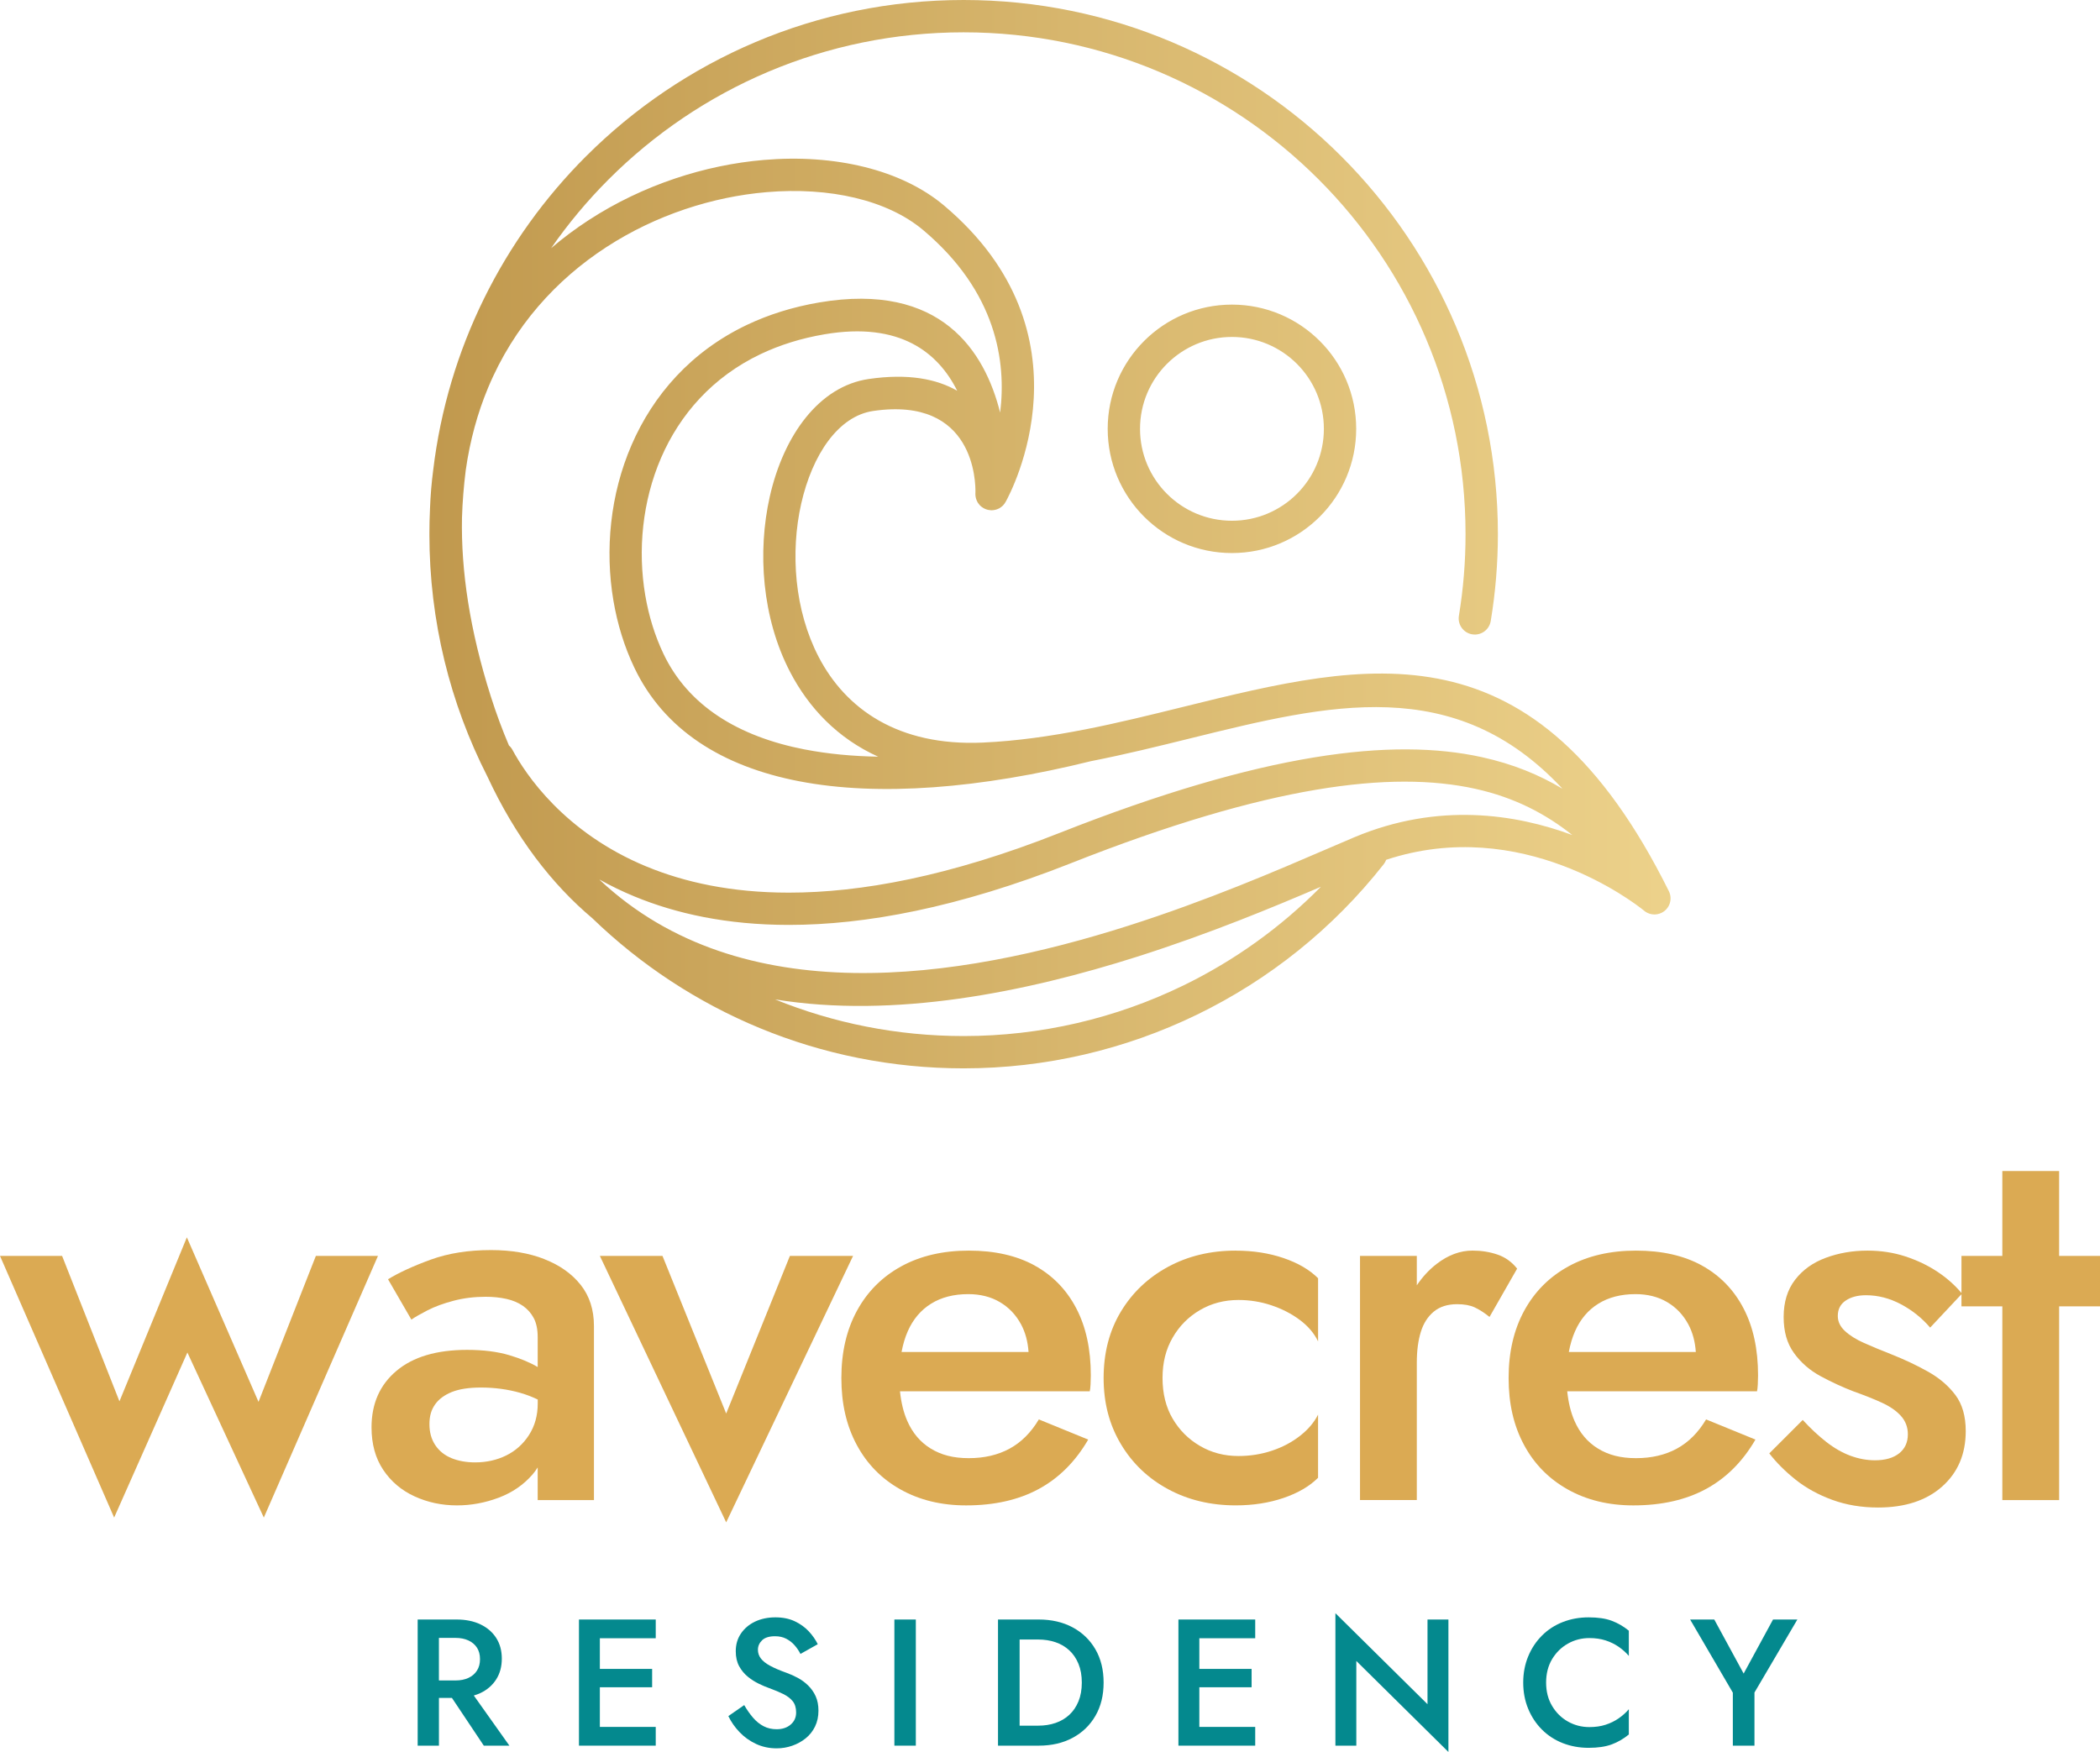
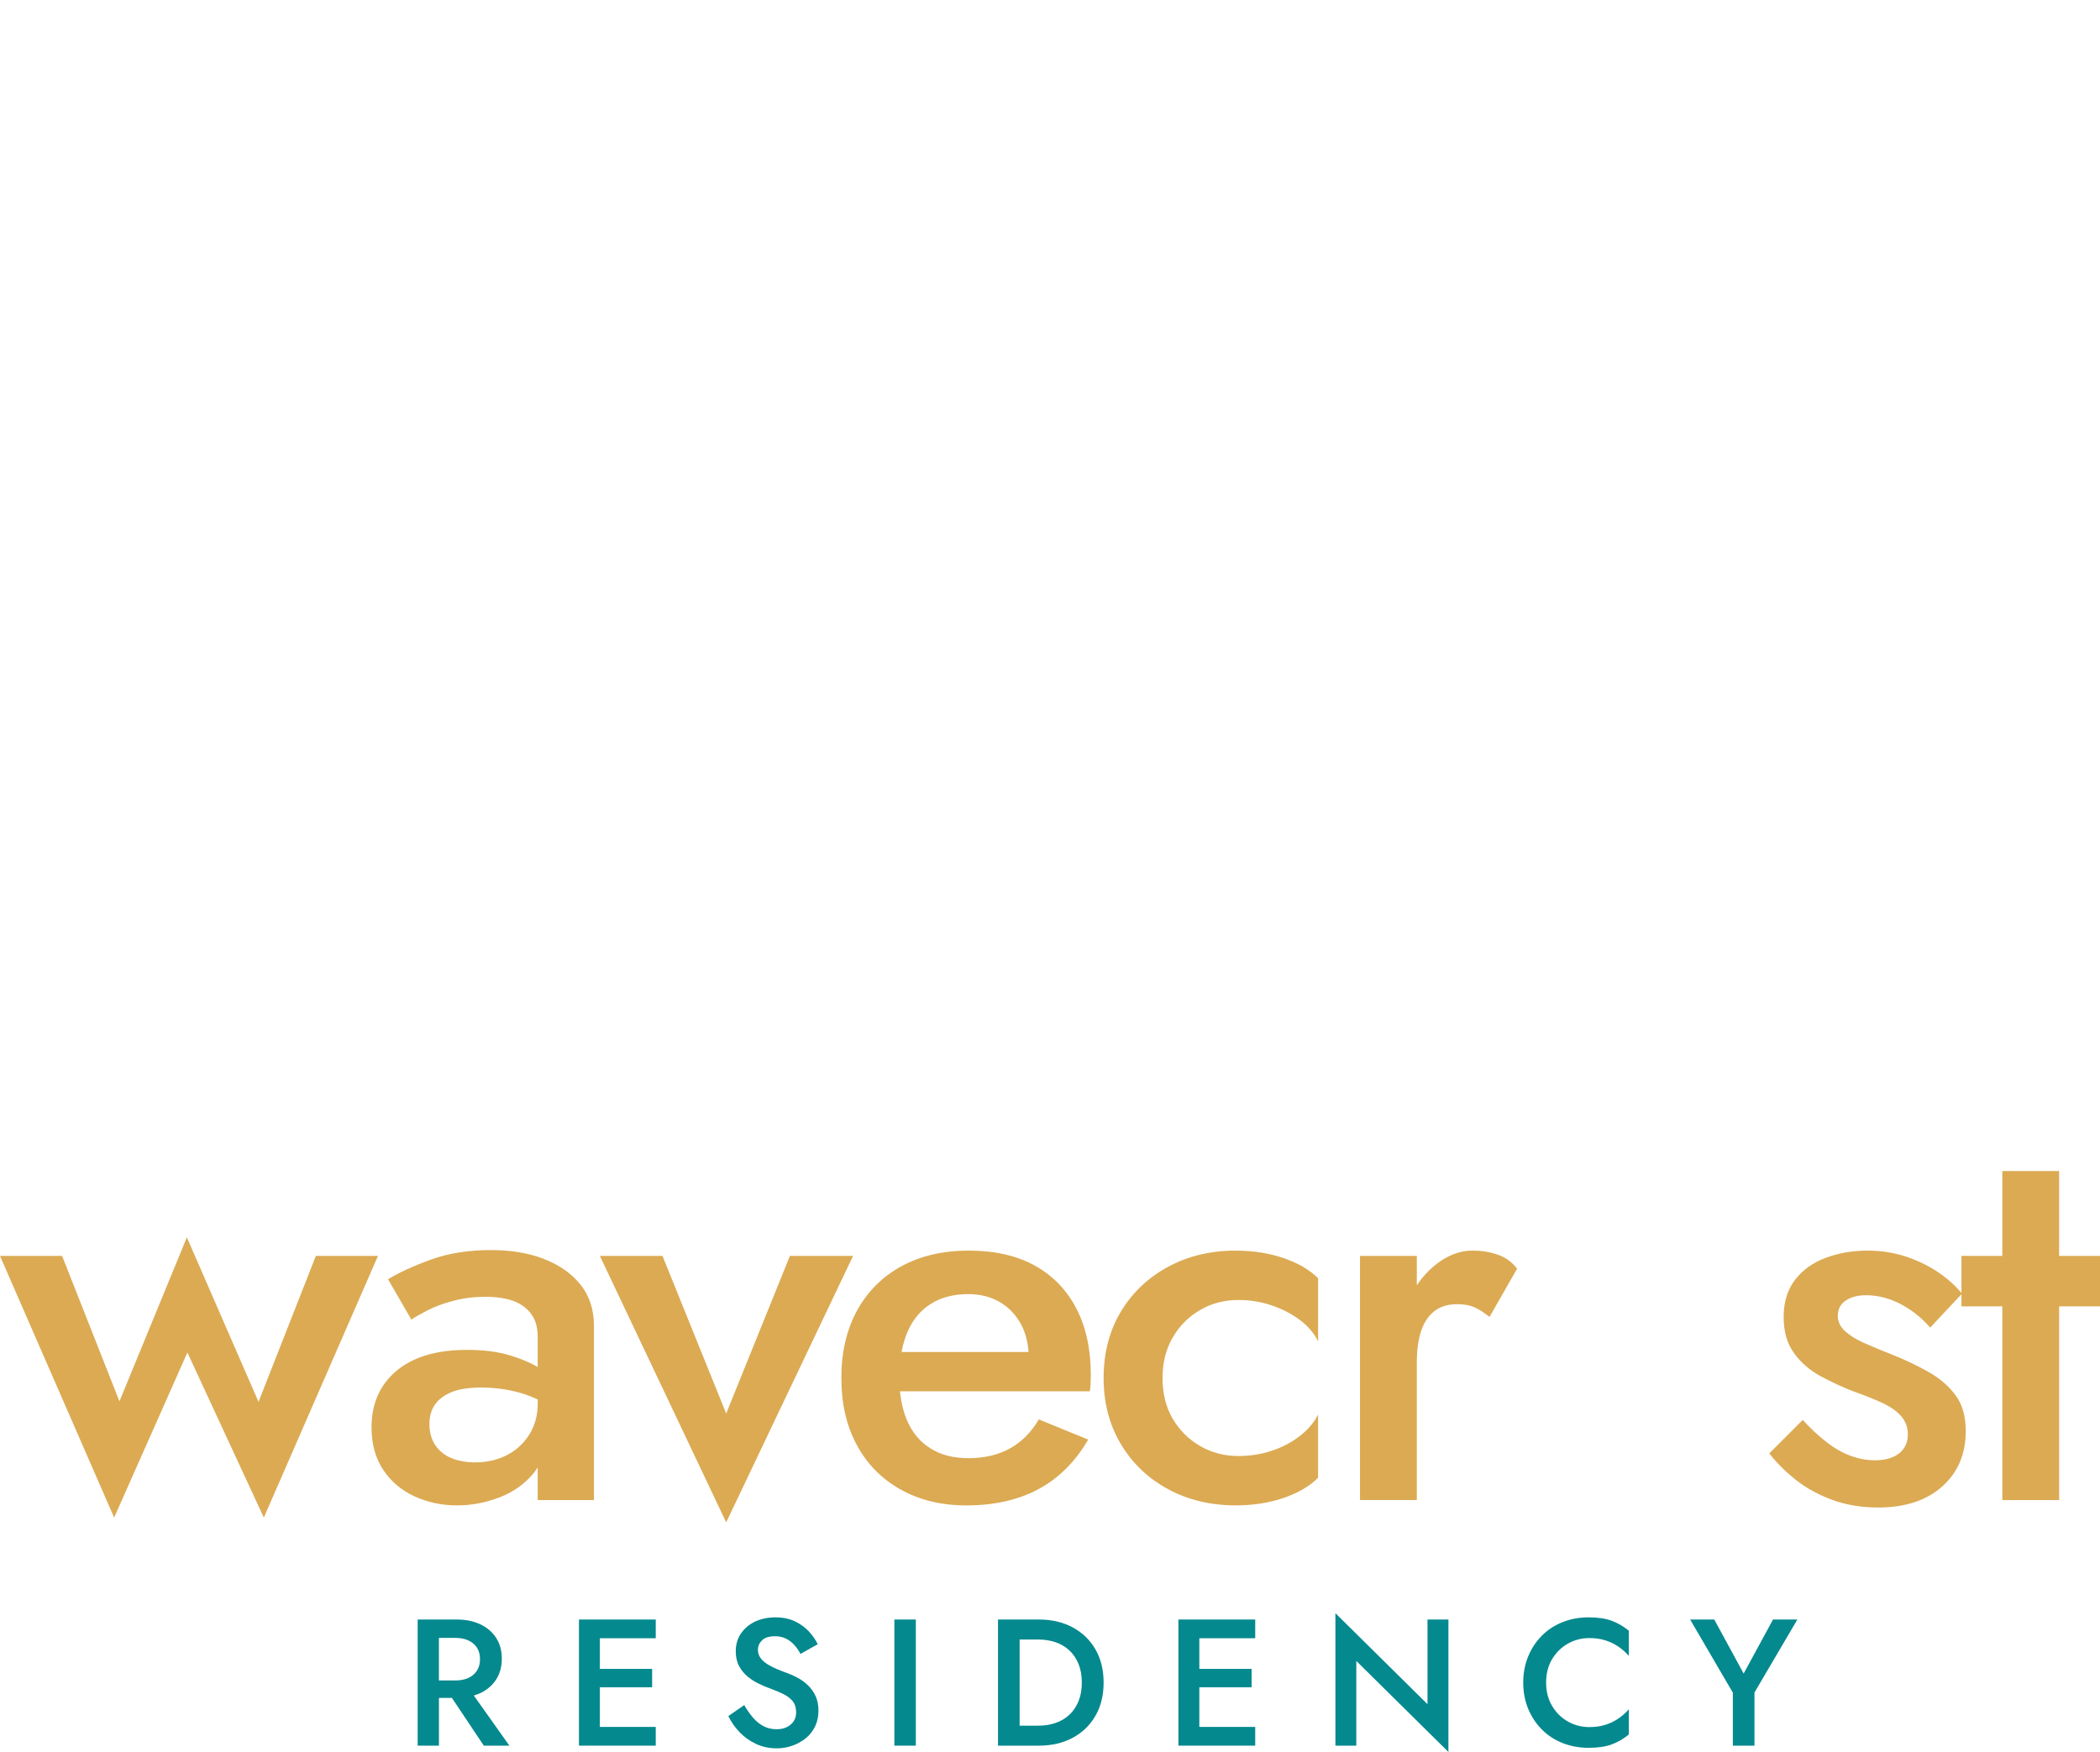
<svg xmlns="http://www.w3.org/2000/svg" id="Layer_2" data-name="Layer 2" viewBox="0 0 989.09 825.28">
  <defs>
    <style>      .cls-1 {        fill: url(#linear-gradient);      }      .cls-1, .cls-2, .cls-3, .cls-4 {        stroke-width: 0px;      }      .cls-2 {        fill: #04898e;      }      .cls-3 {        fill: none;      }      .cls-5 {        clip-path: url(#clippath);      }      .cls-4 {        fill: #dbaa53;      }    </style>
    <clipPath id="clippath">
      <path class="cls-3" d="M549.63,232.62c-7.84-7.83-12.68-18.65-12.68-30.61s4.84-22.77,12.68-30.61c7.84-7.83,18.66-12.68,30.61-12.68s22.78,4.85,30.62,12.68c7.83,7.84,12.68,18.66,12.68,30.61s-4.85,22.78-12.68,30.61c-7.84,7.84-18.66,12.68-30.62,12.68s-22.77-4.84-30.61-12.68M538.86,160.63c-10.59,10.59-17.14,25.22-17.14,41.37s6.55,30.79,17.14,41.38,25.22,17.14,41.38,17.14,30.79-6.55,41.38-17.14c10.59-10.59,17.14-25.22,17.14-41.38s-6.55-30.79-17.14-41.37c-10.59-10.59-25.22-17.14-41.38-17.14s-30.79,6.55-41.38,17.14M622.14,417.72c-18.98,19.23-40.96,34.92-64.9,46.55-31.78,15.45-67.06,23.77-103.36,23.77-31.41,0-61.4-6.13-88.82-17.26,56.21,9.14,117.97-3.38,170.86-20.22,33.99-10.83,63.9-23.27,86.23-32.85M504.41,406.62c93.3-36.87,151.06-43.69,190.3-35.08,18.84,4.14,33.48,11.98,45.84,21.81-26.64-9.87-63.11-15.56-102.62,1.03-3.51,1.47-8.22,3.51-13.43,5.75-22.86,9.86-55.97,24.13-93.17,35.98-80.22,25.55-182,40.8-248.57-21.35l-.42-.45c5.12,2.87,10.64,5.57,16.6,8.02,19.34,7.97,43.27,13.36,72.62,13.36,35.74,0,79.53-8,132.86-29.06M379.21,353.08c-31.54-6.1-55.12-20.66-66.75-45.16-4.02-8.46-6.9-17.78-8.55-27.51-3.6-21.22-1.39-44.3,7.48-64.79,8.78-20.27,24.15-38.04,46.97-48.87,8.88-4.21,18.88-7.4,30.07-9.29,35.53-6.02,53.45,8.69,62.41,26.61-9.55-5.49-22.93-8.27-41.67-5.54-23.34,3.4-40.05,26.45-46.6,55.38-2.94,13.02-3.86,27.3-2.4,41.46,1.47,14.27,5.34,28.46,11.96,41.17,8.82,16.94,22.39,31.28,41.48,39.9-12.26-.21-23.77-1.32-34.4-3.37M304.7,408.28c-39.1-16.11-57.24-43.76-63.31-55-.44-.83-1.01-1.53-1.68-2.12-3.07-7.22-5.92-14.87-8.51-23-10-31.4-14.1-59.45-13.61-84.3.24-7.55.84-15,1.77-22.35,2-14.14,5.61-27.07,10.51-38.82,12.14-29.1,32.28-51.04,55.67-66.25,23.48-15.27,50.23-23.77,75.48-25.92,29.68-2.53,56.98,3.68,73.88,17.94,34.45,29.07,39.14,61.86,36.16,85.9-7.23-28.85-27.83-61.61-85.13-51.9-12.63,2.14-23.97,5.76-34.06,10.55-26.43,12.55-44.24,33.12-54.41,56.61-10.08,23.27-12.6,49.38-8.55,73.29,1.88,11.12,5.18,21.78,9.8,31.49,13.92,29.32,41.31,46.59,77.64,53.61,37.75,7.3,85.39,3.43,137.5-9.46,16.02-3.14,31.7-7.01,47.08-10.81,64.99-16.05,124.23-30.66,174.99,23.81-10.8-6.47-23.21-11.65-38.01-14.89-41.93-9.2-102.58-2.34-199.1,35.79-51.51,20.35-93.4,28.05-127.29,28.04-27.11,0-49.1-4.92-66.82-12.22M275.94,73.7c-38.87,38.87-65.08,90.4-71.92,147.88-.76,5.81-1.26,11.8-1.49,17.97-.19,4.01-.29,8.03-.29,12.08,0,41.07,9.84,79.85,27.29,114.09,13.36,28.74,30.22,50.62,49.51,66.88,45.28,43.75,106.91,70.66,174.83,70.66,38.58,0,76.11-8.86,109.96-25.32,33.87-16.45,64.04-40.5,87.89-70.83.51-.65.89-1.35,1.16-2.09,63.82-21.1,116.92,20.3,121.24,23.78,2.24,2.04,5.6,2.61,8.47,1.19,3.77-1.85,5.31-6.41,3.45-10.17-63.37-127.68-141.22-108.46-228.75-86.84-15.22,3.76-30.74,7.6-46.49,10.68h-.03c-15.76,3.08-31.74,5.41-47.86,6.14-40.08,1.81-64.67-16.05-77.29-40.28-5.73-11-9.08-23.3-10.36-35.7-1.28-12.51-.48-25.11,2.11-36.57,5.22-23.06,17.46-41.26,33.93-43.66,47.87-6.99,48.23,33.9,48.12,38.41v.1s-.01.06-.01.06v.14s-.01.08-.01.08v.05s0,.14,0,.14v.14s0,.05,0,.05v.08c.02,1.2.31,2.34.83,3.35l.02.03.06.12.13.24.05.1.02.02.07.11v.02s.01,0,.01,0l.1.15.03.05.07.09c.14.2.29.39.45.58l.07.09.05.06.05.05.08.08.11.12v.02s.14.12.14.12l.06.05.08.08.03.02.1.09h0s.1.09.1.09l.04.04.07.05.08.06.03.03h.02c.79.62,1.71,1.09,2.71,1.35h.05s.14.05.14.05h.05s.14.04.14.04h.05s.04.02.04.02c.43.09.85.13,1.28.15h.32c1.18-.02,2.31-.31,3.31-.81h.03s.13-.09.13-.09h.03s.14-.09.14-.09l.02-.02.13-.08h.03s.13-.1.13-.1l.03-.02.13-.09.03-.02c.25-.17.49-.35.72-.55l.13-.11h0s.13-.13.13-.13l.13-.12h0l.12-.13.12-.13h0s.11-.14.11-.14h.01s.11-.14.11-.14l.02-.02.1-.13.02-.02.09-.12.03-.03c.23-.31.44-.65.62-.99,2.19-3.93,42.57-79.01-29.03-139.42-20.05-16.91-51.41-24.37-84.94-21.51-27.56,2.34-56.8,11.65-82.5,28.35-6.11,3.98-12.04,8.39-17.68,13.21,8.07-11.62,17.15-22.47,27.12-32.44,42.78-42.78,101.88-69.24,167.16-69.24s124.39,26.46,167.17,69.24c42.78,42.78,69.24,101.88,69.24,167.17,0,6.49-.26,12.94-.78,19.31-.53,6.51-1.32,12.89-2.35,19.15-.67,4.14,2.14,8.04,6.28,8.72,4.14.67,8.04-2.14,8.72-6.28,1.13-6.86,1.97-13.67,2.52-20.4.56-6.86.85-13.7.85-20.5,0-69.49-28.17-132.4-73.7-177.94C586.28,28.17,523.37,0,453.88,0s-132.4,28.17-177.93,73.7" />
    </clipPath>
    <linearGradient id="linear-gradient" x1="-1423.39" y1="-511.89" x2="-1422.39" y2="-511.89" gradientTransform="translate(832314.13 -298999.36) scale(584.6 -584.6)" gradientUnits="userSpaceOnUse">
      <stop offset="0" stop-color="#c0984d" />
      <stop offset="1" stop-color="#ecd18a" />
    </linearGradient>
  </defs>
  <g id="Layer_1-2" data-name="Layer 1">
    <g>
      <g class="cls-5">
-         <rect class="cls-1" x="202.25" y="0" width="585.67" height="503.27" />
-       </g>
+         </g>
      <polygon class="cls-4" points="148.77 591.61 121.76 660.36 88.01 582.86 56.26 660.11 29.25 591.61 0 591.61 53.76 714.87 88.26 637.11 124.26 714.87 178.02 591.61 148.77 591.61" />
      <path class="cls-4" d="M256.4,593.11c-7.25-2.83-15.63-4.25-25.13-4.25-10.67,0-20.13,1.5-28.38,4.5-8.25,3-14.96,6.09-20.13,9.25l11,19c1.66-1.16,4.21-2.62,7.62-4.38,3.42-1.75,7.5-3.25,12.25-4.5,4.75-1.25,9.79-1.87,15.12-1.87,3.5,0,6.75.33,9.75,1,3,.67,5.58,1.75,7.75,3.25,2.16,1.5,3.88,3.42,5.12,5.75,1.25,2.34,1.88,5.34,1.88,9v14.09c-3.59-2.13-8.04-3.99-13.38-5.58-5.59-1.66-12.22-2.5-19.88-2.5-14.34,0-25.42,3.29-33.25,9.88-7.84,6.59-11.75,15.46-11.75,26.63,0,7.84,1.83,14.5,5.5,20,3.67,5.5,8.59,9.67,14.76,12.5,6.16,2.83,12.83,4.25,20,4.25,6.66,0,13.21-1.21,19.62-3.62,6.42-2.42,11.75-6.08,16-11,.89-1.03,1.67-2.13,2.38-3.27v15.4h26.5v-82.01c0-7.66-2.09-14.13-6.25-19.38-4.17-5.25-9.87-9.29-17.13-12.12M249.15,675.99c-2.75,4.25-6.34,7.46-10.75,9.63-4.42,2.17-9.29,3.25-14.63,3.25-4.17,0-7.87-.67-11.13-2-3.25-1.33-5.79-3.38-7.63-6.13-1.83-2.75-2.75-6.04-2.75-9.88s.88-6.75,2.63-9.25c1.75-2.5,4.38-4.46,7.88-5.88,3.5-1.41,8.08-2.12,13.75-2.12,6.5,0,12.66.84,18.5,2.5,2.83.81,5.58,1.86,8.25,3.14v1.86c0,5.67-1.38,10.63-4.13,14.88" />
      <polygon class="cls-4" points="372.04 591.61 342.03 665.86 312.03 591.61 282.53 591.61 342.03 717.12 401.79 591.61 372.04 591.61" />
      <path class="cls-4" d="M487.3,596.11c-8.5-4.66-18.84-7-31-7s-22.75,2.46-31.76,7.38c-9,4.92-15.96,11.88-20.88,20.88-4.92,9-7.38,19.59-7.38,31.75s2.41,22.5,7.25,31.51c4.83,9,11.7,16,20.63,21,8.91,5,19.21,7.5,30.88,7.5,13.34,0,24.75-2.59,34.25-7.75,9.5-5.16,17.25-12.92,23.25-23.25l-23.25-9.5c-3.67,6.17-8.25,10.75-13.75,13.75-5.5,3-11.92,4.5-19.25,4.5s-12.96-1.5-17.88-4.5c-4.92-3-8.63-7.38-11.13-13.13-1.74-4-2.86-8.63-3.39-13.88h89.39c.16-.66.29-1.75.37-3.25.08-1.5.12-2.91.12-4.25,0-12.33-2.29-22.88-6.88-31.63-4.58-8.75-11.13-15.46-19.62-20.13M438.54,614.11c4.84-3,10.66-4.5,17.5-4.5,5.67,0,10.63,1.25,14.88,3.75,4.25,2.5,7.58,6,10,10.5,2.01,3.75,3.18,8.09,3.52,13h-59.81c.67-3.6,1.64-6.85,2.92-9.75,2.5-5.67,6.16-10,11-13" />
      <path class="cls-4" d="M582.05,589.11c-11.84,0-22.47,2.54-31.88,7.63-9.42,5.09-16.84,12.13-22.25,21.12-5.42,9-8.12,19.42-8.12,31.25s2.71,22.05,8.12,31.13c5.41,9.08,12.83,16.17,22.25,21.25,9.41,5.09,20.04,7.63,31.88,7.63,8.16,0,15.66-1.17,22.5-3.5,6.83-2.33,12.25-5.5,16.25-9.5v-29.75c-1.84,3.67-4.67,7-8.5,10-3.83,3-8.25,5.34-13.25,7-5,1.67-10.25,2.5-15.75,2.5-6.67,0-12.71-1.58-18.12-4.75-5.42-3.16-9.71-7.46-12.88-12.87-3.17-5.41-4.75-11.79-4.75-19.13s1.58-13.5,4.75-19c3.16-5.5,7.46-9.83,12.88-13,5.41-3.16,11.46-4.75,18.12-4.75,5.33,0,10.5.83,15.5,2.5,5,1.67,9.46,3.96,13.38,6.88,3.91,2.92,6.79,6.29,8.63,10.13v-29.75c-4-4-9.42-7.17-16.25-9.5-6.84-2.33-14.34-3.5-22.5-3.5" />
      <path class="cls-4" d="M705.31,590.98c-3.67-1.25-7.59-1.88-11.75-1.88-5.84,0-11.46,2.09-16.88,6.25-3.56,2.74-6.68,6.12-9.37,10.11v-13.86h-26.75v115.01h26.75v-64.76c0-5.5.62-10.29,1.87-14.37s3.29-7.29,6.13-9.63c2.83-2.33,6.5-3.5,11-3.5,3.33,0,6.08.5,8.25,1.5,2.16,1,4.5,2.5,7,4.5l13-22.75c-2.5-3.16-5.59-5.38-9.25-6.62" />
-       <path class="cls-4" d="M801.57,596.11c-8.5-4.66-18.84-7-31-7s-22.75,2.46-31.76,7.38c-9,4.92-15.96,11.88-20.88,20.88-4.92,9-7.38,19.59-7.38,31.75s2.41,22.5,7.25,31.51c4.83,9,11.7,16,20.63,21,8.91,5,19.21,7.5,30.88,7.5,13.33,0,24.75-2.59,34.25-7.75,9.5-5.16,17.25-12.92,23.25-23.25l-23.25-9.5c-3.67,6.17-8.25,10.75-13.75,13.75-5.5,3-11.92,4.5-19.25,4.5s-12.96-1.5-17.88-4.5c-4.92-3-8.63-7.38-11.13-13.13-1.74-4-2.86-8.63-3.39-13.88h89.39c.16-.66.29-1.75.37-3.25.08-1.5.12-2.91.12-4.25,0-12.33-2.29-22.88-6.88-31.63-4.58-8.75-11.13-15.46-19.62-20.13M752.82,614.11c4.84-3,10.66-4.5,17.5-4.5,5.67,0,10.63,1.25,14.88,3.75,4.25,2.5,7.58,6,10,10.5,2.01,3.75,3.18,8.09,3.52,13h-59.81c.67-3.6,1.64-6.85,2.92-9.75,2.5-5.67,6.16-10,11-13" />
      <path class="cls-4" d="M989.09,591.61h-19.25v-40h-26.75v40h-19.25v17.47c-3.12-3.72-6.86-7.04-11.25-9.97-4.5-3-9.55-5.41-15.13-7.25-5.59-1.83-11.54-2.75-17.88-2.75-7,0-13.54,1.13-19.62,3.38-6.09,2.25-10.92,5.71-14.5,10.38-3.59,4.67-5.37,10.5-5.37,17.5s1.62,12.5,4.87,17c3.25,4.5,7.41,8.12,12.5,10.88,5.08,2.75,10.21,5.12,15.38,7.12,5.17,1.84,9.67,3.62,13.5,5.38,3.83,1.75,6.84,3.83,9,6.25,2.17,2.42,3.25,5.3,3.25,8.63,0,3.83-1.38,6.83-4.13,9-2.75,2.17-6.54,3.25-11.37,3.25-3.84,0-7.67-.71-11.5-2.12-3.83-1.41-7.63-3.58-11.38-6.5-3.75-2.92-7.46-6.38-11.13-10.38l-15.75,15.75c3.33,4.33,7.46,8.46,12.38,12.38,4.92,3.92,10.67,7.09,17.25,9.5,6.58,2.41,13.79,3.62,21.63,3.62,12.66,0,22.71-3.29,30.13-9.87,7.41-6.58,11.13-15.29,11.13-26.13,0-7-1.62-12.67-4.87-17-3.25-4.33-7.54-8-12.88-11-5.33-3-11.17-5.75-17.5-8.25-4.67-1.83-8.88-3.58-12.63-5.25-3.75-1.66-6.75-3.54-9-5.63-2.25-2.08-3.38-4.45-3.38-7.12,0-3.16,1.25-5.58,3.75-7.25,2.5-1.67,5.67-2.5,9.5-2.5,5.67,0,11.17,1.42,16.5,4.25,5.33,2.84,9.91,6.5,13.75,11l14.75-15.73v5.73h19.25v91.26h26.75v-91.26h19.25v-23.75Z" />
      <path class="cls-2" d="M226.3,797.52c3.19-1.53,5.67-3.68,7.42-6.45,1.76-2.77,2.63-6.02,2.63-9.76s-.88-6.98-2.63-9.72c-1.75-2.74-4.23-4.88-7.42-6.41-3.2-1.53-6.95-2.29-11.25-2.29h-18.33v59.42h10.02v-22.5h6.11l15.02,22.5h12.05l-16.76-23.62c1.09-.33,2.15-.7,3.14-1.17M206.73,771.55h7.89c2.26,0,4.26.4,5.99,1.19,1.72.79,3.07,1.92,4.03,3.4.96,1.47,1.44,3.28,1.44,5.43s-.48,3.9-1.44,5.39c-.96,1.5-2.31,2.65-4.03,3.44-1.73.79-3.72,1.19-5.99,1.19h-7.89v-20.03Z" />
      <polygon class="cls-2" points="278.88 762.89 272.69 762.89 272.69 822.31 278.88 822.31 282.53 822.31 308.85 822.31 308.85 813.48 282.53 813.48 282.53 794.8 307.15 794.8 307.15 786.15 282.53 786.15 282.53 771.71 308.85 771.71 308.85 762.89 282.53 762.89 278.88 762.89" />
      <path class="cls-2" d="M380.67,794c-1.47-1.44-3.1-2.65-4.88-3.61-1.78-.96-3.55-1.75-5.31-2.38-3.17-1.13-5.75-2.23-7.73-3.31-1.98-1.07-3.44-2.22-4.37-3.44-.93-1.21-1.4-2.59-1.4-4.12,0-1.7.65-3.18,1.95-4.46,1.3-1.27,3.34-1.91,6.11-1.91,1.98,0,3.72.38,5.22,1.15,1.5.77,2.82,1.78,3.95,3.06,1.13,1.27,2.06,2.65,2.8,4.12l8.15-4.58c-1.02-2.09-2.42-4.1-4.2-6.03-1.79-1.92-3.98-3.51-6.58-4.75-2.6-1.24-5.66-1.87-9.17-1.87s-6.75.67-9.55,1.99c-2.8,1.33-5.03,3.2-6.66,5.6-1.65,2.41-2.46,5.19-2.46,8.36,0,2.78.54,5.14,1.61,7.09,1.07,1.95,2.43,3.59,4.07,4.92,1.64,1.33,3.37,2.43,5.18,3.31,1.81.88,3.45,1.57,4.92,2.08,2.49.91,4.68,1.82,6.58,2.76,1.89.93,3.38,2.06,4.46,3.39,1.07,1.33,1.61,3.1,1.61,5.31,0,2.32-.85,4.21-2.55,5.68-1.7,1.47-3.91,2.21-6.62,2.21-2.27,0-4.3-.46-6.11-1.4-1.81-.93-3.47-2.26-4.97-3.99-1.5-1.73-2.9-3.72-4.2-5.98l-7.47,5.18c1.3,2.71,3.05,5.24,5.26,7.55,2.21,2.32,4.8,4.17,7.77,5.56,2.97,1.39,6.21,2.08,9.72,2.08,2.55,0,4.99-.41,7.34-1.23,2.35-.82,4.46-1.98,6.32-3.48,1.87-1.5,3.34-3.35,4.42-5.56,1.07-2.21,1.61-4.7,1.61-7.47,0-2.6-.44-4.87-1.31-6.79-.88-1.92-2.05-3.61-3.53-5.05" />
      <rect class="cls-2" x="421.25" y="762.89" width="10.1" height="59.42" />
      <path class="cls-2" d="M505.2,766.58c-4.58-2.46-9.9-3.69-15.96-3.69h-19.18v59.42h19.18c6.06,0,11.38-1.23,15.96-3.69,4.58-2.46,8.16-5.91,10.74-10.36,2.57-4.44,3.86-9.66,3.86-15.66s-1.29-11.22-3.86-15.66c-2.57-4.44-6.15-7.89-10.74-10.36M507.96,801.43c-1.05,2.55-2.49,4.67-4.33,6.37-1.84,1.69-4,2.97-6.49,3.82-2.49.85-5.21,1.27-8.15,1.27h-8.75v-40.58h8.75c2.94,0,5.66.43,8.15,1.27,2.49.85,4.65,2.12,6.49,3.82,1.84,1.7,3.28,3.82,4.33,6.37,1.05,2.55,1.57,5.49,1.57,8.83s-.53,6.28-1.57,8.83" />
      <polygon class="cls-2" points="561.23 762.89 555.03 762.89 555.03 822.31 561.23 822.31 564.88 822.31 591.2 822.31 591.2 813.48 564.88 813.48 564.88 794.8 589.5 794.8 589.5 786.15 564.88 786.15 564.88 771.71 591.2 771.71 591.2 762.89 564.88 762.89 561.23 762.89" />
      <polygon class="cls-2" points="672.35 802.78 628.97 759.91 628.97 822.31 638.82 822.31 638.82 782.41 682.2 825.28 682.2 762.89 672.35 762.89 672.35 802.78" />
      <path class="cls-2" d="M748.24,761.87c-4.36,0-8.42.74-12.18,2.21-3.76,1.47-7.03,3.6-9.8,6.37-2.77,2.77-4.94,6.04-6.49,9.8-1.56,3.77-2.34,7.88-2.34,12.35s.78,8.59,2.34,12.35c1.55,3.76,3.72,7.03,6.49,9.8,2.77,2.77,6.04,4.9,9.8,6.37,3.76,1.47,7.82,2.21,12.18,2.21s7.98-.54,10.87-1.61c2.89-1.07,5.57-2.63,8.06-4.67v-11.89c-1.36,1.59-2.96,3.02-4.79,4.29-1.84,1.27-3.89,2.28-6.16,3.01-2.26.74-4.81,1.1-7.64,1.1-3.62,0-6.98-.86-10.06-2.59-3.09-1.73-5.58-4.17-7.47-7.34-1.9-3.17-2.84-6.85-2.84-11.03s.95-7.94,2.84-11.08c1.9-3.14,4.38-5.57,7.47-7.3,3.08-1.73,6.43-2.59,10.06-2.59,2.83,0,5.38.37,7.64,1.1,2.27.74,4.31,1.74,6.16,3.01,1.83,1.28,3.44,2.7,4.79,4.29v-11.88c-2.49-2.04-5.18-3.59-8.06-4.67-2.89-1.08-6.51-1.61-10.87-1.61" />
      <polygon class="cls-2" points="835.09 762.89 821.25 788.35 807.41 762.89 796.04 762.89 816.16 797.35 816.16 822.31 826.35 822.31 826.35 797.27 846.55 762.89 835.09 762.89" />
    </g>
  </g>
</svg>